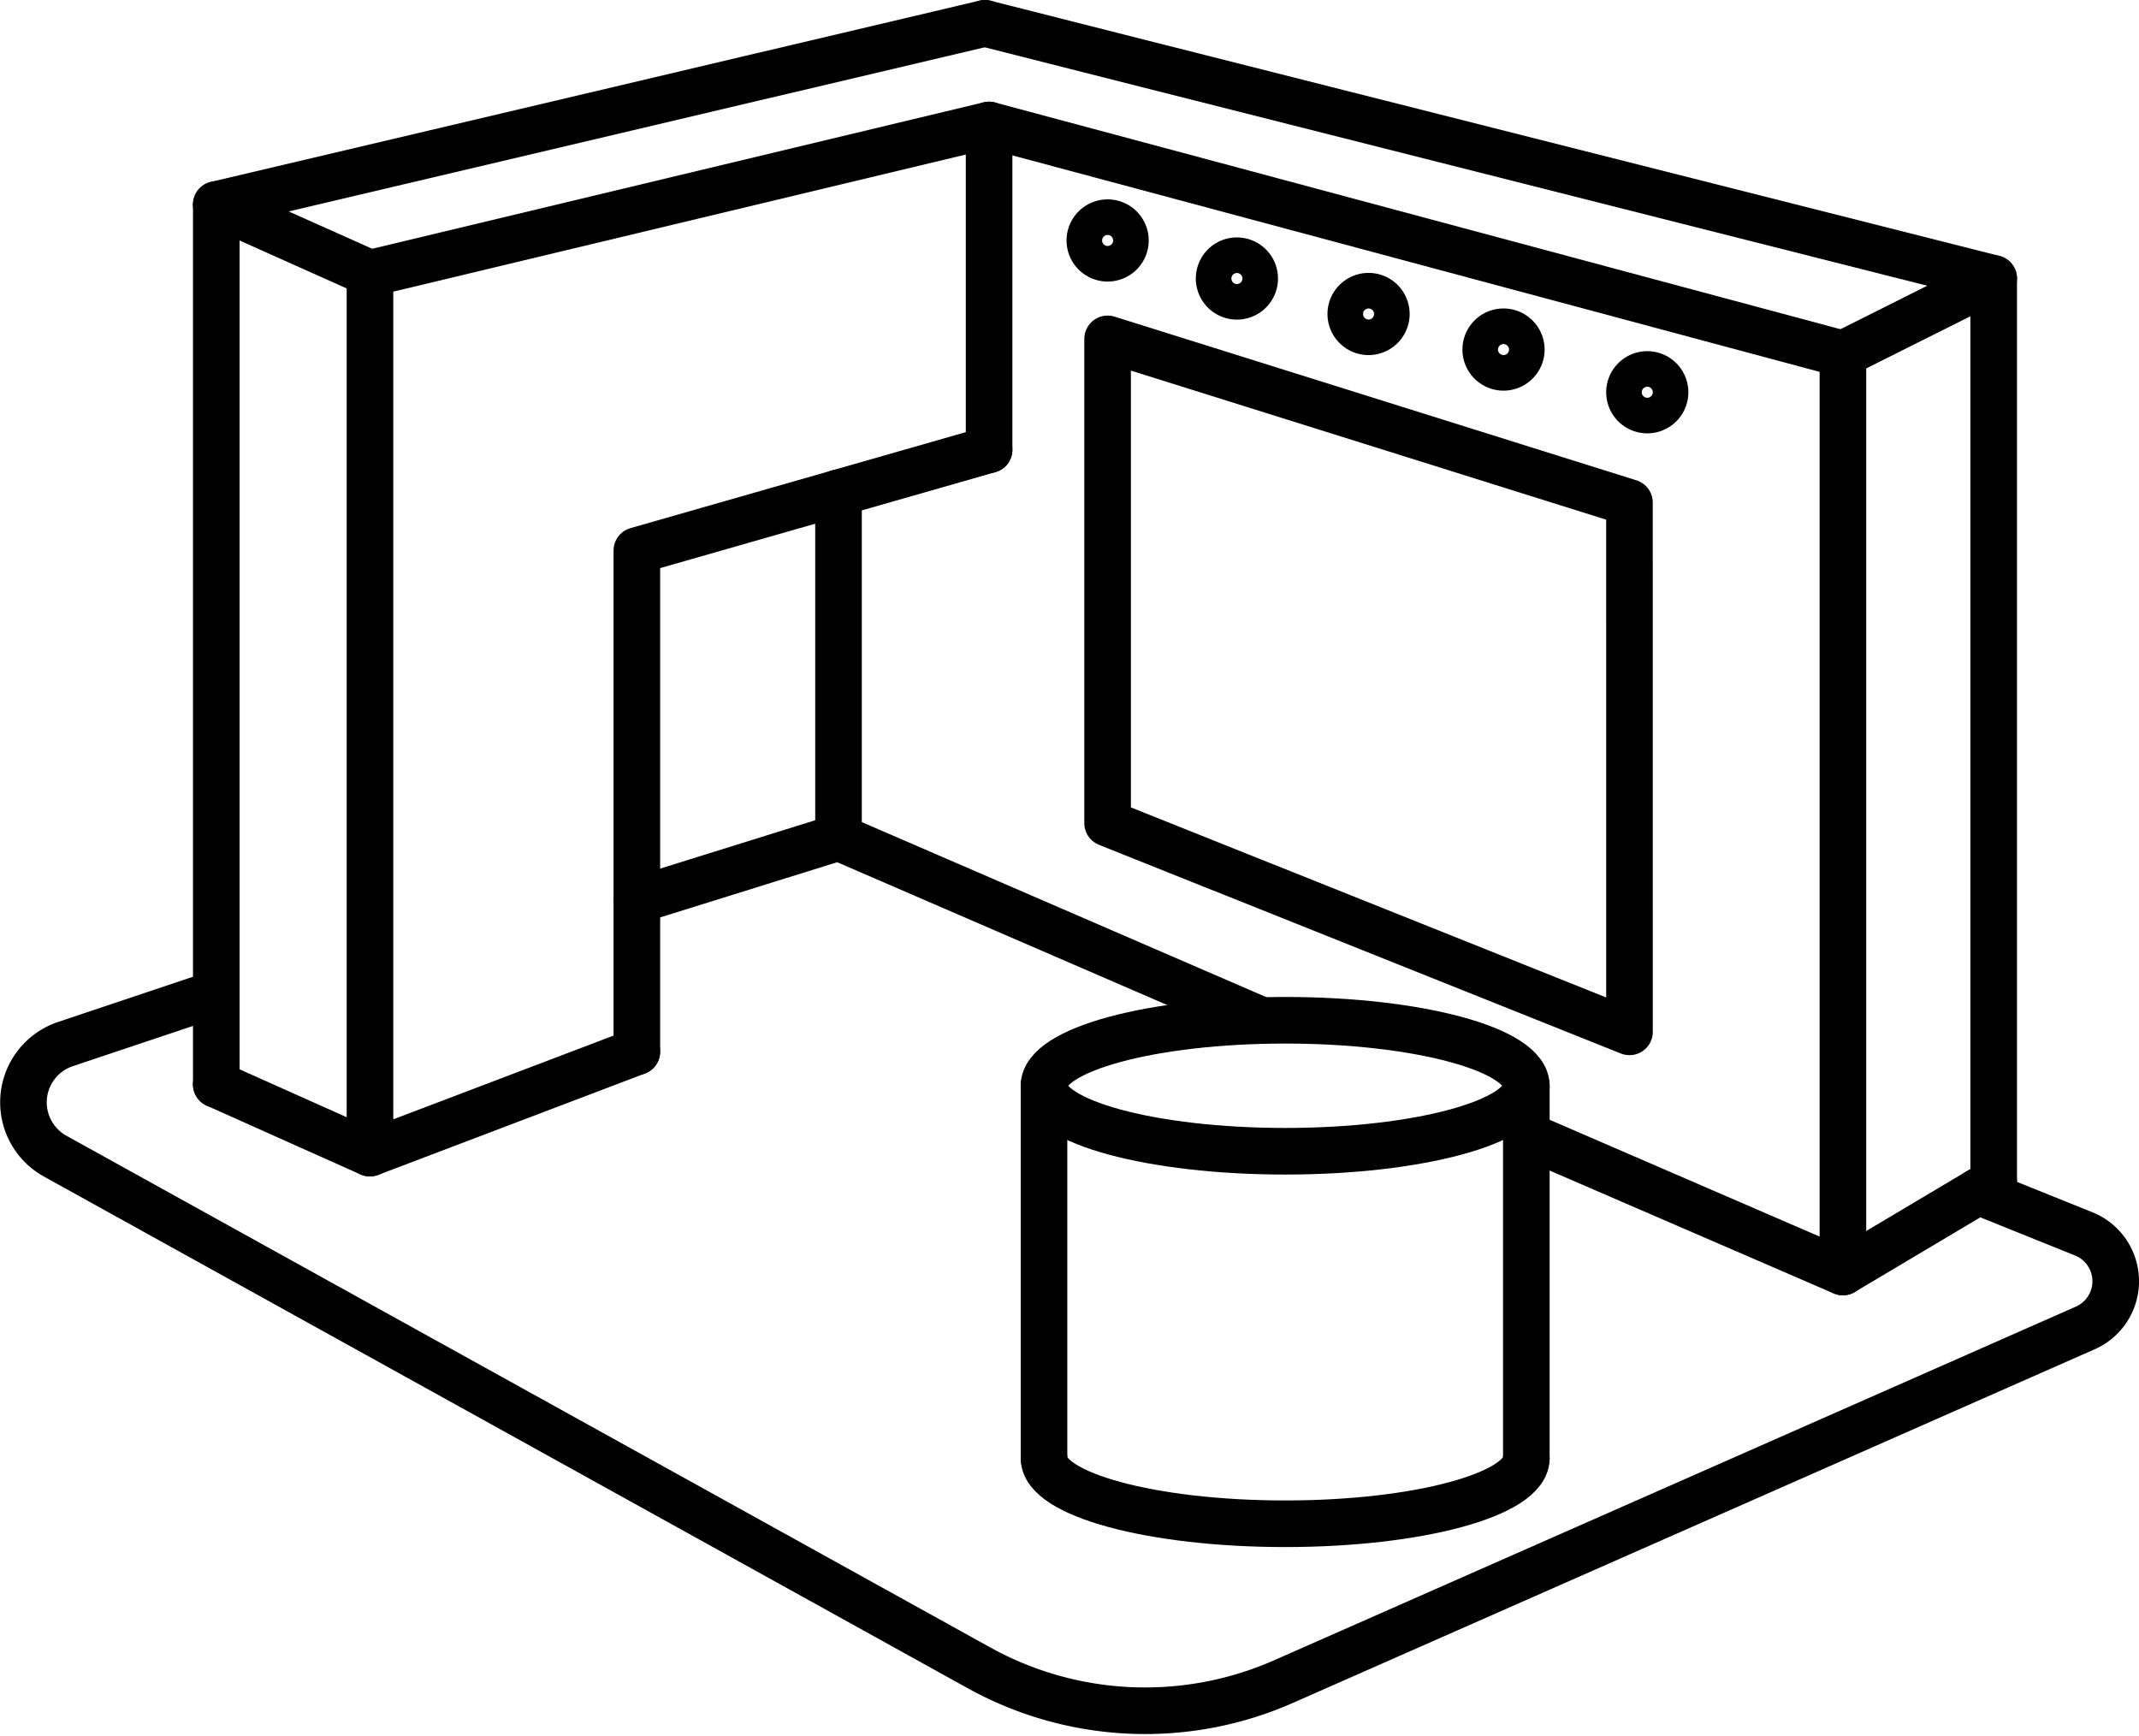
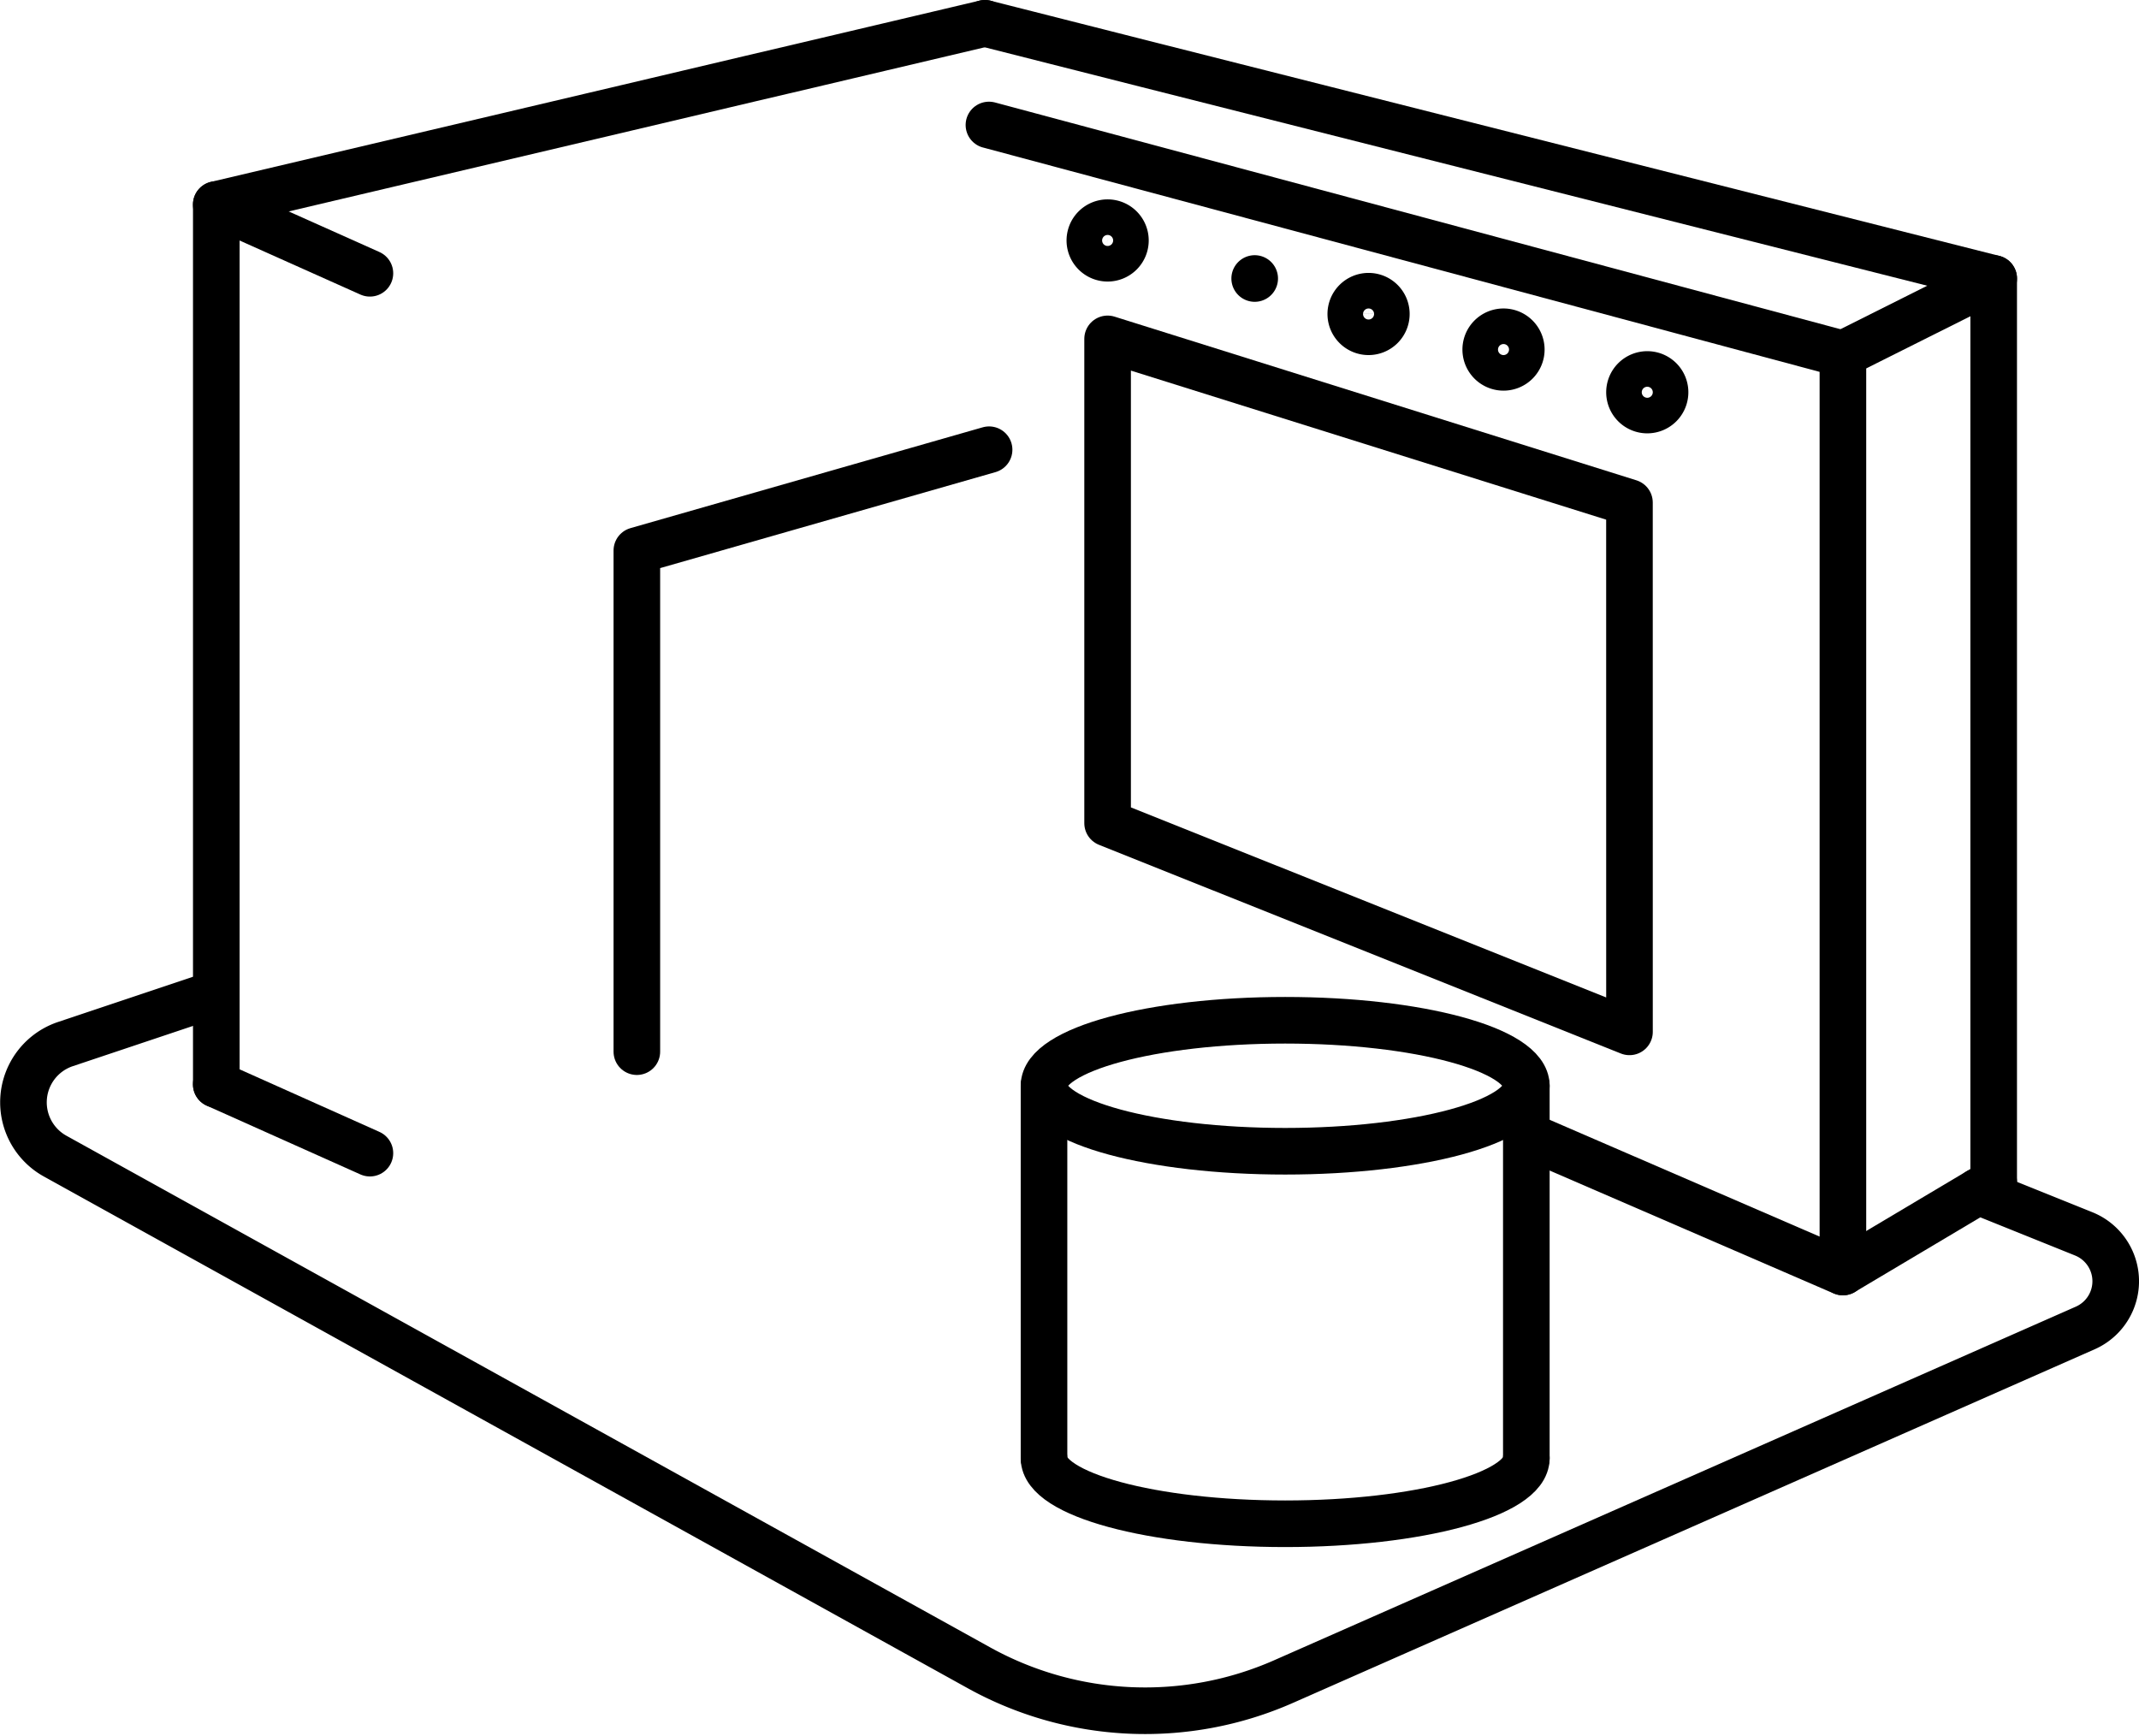
<svg xmlns="http://www.w3.org/2000/svg" width="134.95" height="109.539" viewBox="0 0 134.95 109.539">
  <g id="New_Symbol_9" data-name="New Symbol 9" transform="translate(-90.321 -527.299)">
    <g id="グループ_36" data-name="グループ 36">
      <path id="パス_176" data-name="パス 176" d="M215.133,602.466l6.65,2.678a3.222,3.222,0,0,1,.1,5.936L171.3,633.391a21.64,21.64,0,0,1-19.218-.87L93.8,600.239a3.877,3.877,0,0,1,.647-7.068l9.515-3.187" fill="none" stroke="#000" stroke-linecap="round" stroke-linejoin="round" stroke-width="2.94" />
      <g id="グループ_35" data-name="グループ 35">
        <line id="線_101" data-name="線 101" y1="23.503" transform="translate(156.188 595.796)" fill="none" stroke="#000" stroke-linecap="round" stroke-linejoin="round" stroke-width="2.94" />
        <line id="線_102" data-name="線 102" y1="23.503" transform="translate(186.618 595.796)" fill="none" stroke="#000" stroke-linecap="round" stroke-linejoin="round" stroke-width="2.94" />
        <path id="パス_177" data-name="パス 177" d="M186.618,595.8c0,2.282-6.813,4.132-15.215,4.132s-15.215-1.85-15.215-4.132,6.811-4.132,15.215-4.132S186.618,593.514,186.618,595.8Z" fill="none" stroke="#000" stroke-linecap="round" stroke-linejoin="round" stroke-width="2.94" />
        <path id="パス_178" data-name="パス 178" d="M156.188,619.3c0,2.284,6.813,4.134,15.215,4.134s15.215-1.85,15.215-4.134" fill="none" stroke="#000" stroke-linecap="round" stroke-linejoin="round" stroke-width="2.94" />
      </g>
-       <line id="線_103" data-name="線 103" x1="26.693" y1="11.552" transform="translate(143.225 580.132)" fill="none" stroke="#000" stroke-linecap="round" stroke-linejoin="round" stroke-width="2.94" />
      <path id="パス_179" data-name="パス 179" d="M152.713,535.185h.006l9.878,2.648,43.994,11.8v57.921l-19.976-8.643" fill="none" stroke="#000" stroke-linecap="round" stroke-linejoin="round" stroke-width="2.94" />
      <line id="線_104" data-name="線 104" y1="4.763" x2="9.512" transform="translate(206.594 544.87)" fill="none" stroke="#000" stroke-linecap="round" stroke-linejoin="round" stroke-width="2.94" />
      <line id="線_105" data-name="線 105" y1="5.659" x2="9.512" transform="translate(206.594 601.888)" fill="none" stroke="#000" stroke-linecap="round" stroke-linejoin="round" stroke-width="2.94" />
      <path id="パス_180" data-name="パス 180" d="M152.458,528.769h0l10.134,2.569,53.511,13.531v57.018" fill="none" stroke="#000" stroke-linecap="round" stroke-linejoin="round" stroke-width="2.94" />
-       <path id="パス_181" data-name="パス 181" d="M130.5,593.649l-16.837,6.4v-55.51l39.06-9.354v20.485" fill="none" stroke="#000" stroke-linecap="round" stroke-linejoin="round" stroke-width="2.94" />
      <line id="線_106" data-name="線 106" x1="9.696" y1="4.338" transform="translate(103.963 595.714)" fill="none" stroke="#000" stroke-linecap="round" stroke-linejoin="round" stroke-width="2.94" />
      <path id="パス_182" data-name="パス 182" d="M130.5,593.649V562.033l22.223-6.361" fill="none" stroke="#000" stroke-linecap="round" stroke-linejoin="round" stroke-width="2.94" />
      <path id="パス_183" data-name="パス 183" d="M152.463,528.769h0l-12.593,2.972h-.005l-2.181.512-7.754,1.832-25.963,6.12v55.509" fill="none" stroke="#000" stroke-linecap="round" stroke-linejoin="round" stroke-width="2.94" />
      <line id="線_107" data-name="線 107" x2="9.696" y2="4.338" transform="translate(103.963 540.203)" fill="none" stroke="#000" stroke-linecap="round" stroke-linejoin="round" stroke-width="2.94" />
-       <path id="パス_184" data-name="パス 184" d="M143.223,558.388V580.13" fill="none" stroke="#000" stroke-linecap="round" stroke-linejoin="round" stroke-width="2.94" />
      <path id="パス_185" data-name="パス 185" d="M193.126,592.4,160.2,579.233V548.679l32.924,10.326Z" fill="none" stroke="#000" stroke-linecap="round" stroke-linejoin="round" stroke-width="2.94" />
      <path id="パス_186" data-name="パス 186" d="M161.324,542.469a1.122,1.122,0,1,0-1.122,1.123A1.122,1.122,0,0,0,161.324,542.469Z" fill="none" stroke="#000" stroke-linecap="round" stroke-linejoin="round" stroke-width="2.94" />
-       <path id="パス_187" data-name="パス 187" d="M169.48,544.87a1.122,1.122,0,1,0-1.122,1.123A1.121,1.121,0,0,0,169.48,544.87Z" fill="none" stroke="#000" stroke-linecap="round" stroke-linejoin="round" stroke-width="2.94" />
+       <path id="パス_187" data-name="パス 187" d="M169.48,544.87A1.121,1.121,0,0,0,169.48,544.87Z" fill="none" stroke="#000" stroke-linecap="round" stroke-linejoin="round" stroke-width="2.94" />
      <path id="パス_188" data-name="パス 188" d="M177.786,547.109a1.122,1.122,0,1,0-1.122,1.122A1.123,1.123,0,0,0,177.786,547.109Z" fill="none" stroke="#000" stroke-linecap="round" stroke-linejoin="round" stroke-width="2.94" />
      <path id="パス_189" data-name="パス 189" d="M186.3,549.353a1.122,1.122,0,1,0-1.121,1.122A1.121,1.121,0,0,0,186.3,549.353Z" fill="none" stroke="#000" stroke-linecap="round" stroke-linejoin="round" stroke-width="2.94" />
      <path id="パス_190" data-name="パス 190" d="M195.37,552.047a1.122,1.122,0,1,0-1.122,1.122A1.122,1.122,0,0,0,195.37,552.047Z" fill="none" stroke="#000" stroke-linecap="round" stroke-linejoin="round" stroke-width="2.94" />
-       <line id="線_108" data-name="線 108" y1="3.97" x2="12.727" transform="translate(130.496 580.13)" fill="none" stroke="#000" stroke-linecap="round" stroke-linejoin="round" stroke-width="2.94" />
    </g>
  </g>
</svg>